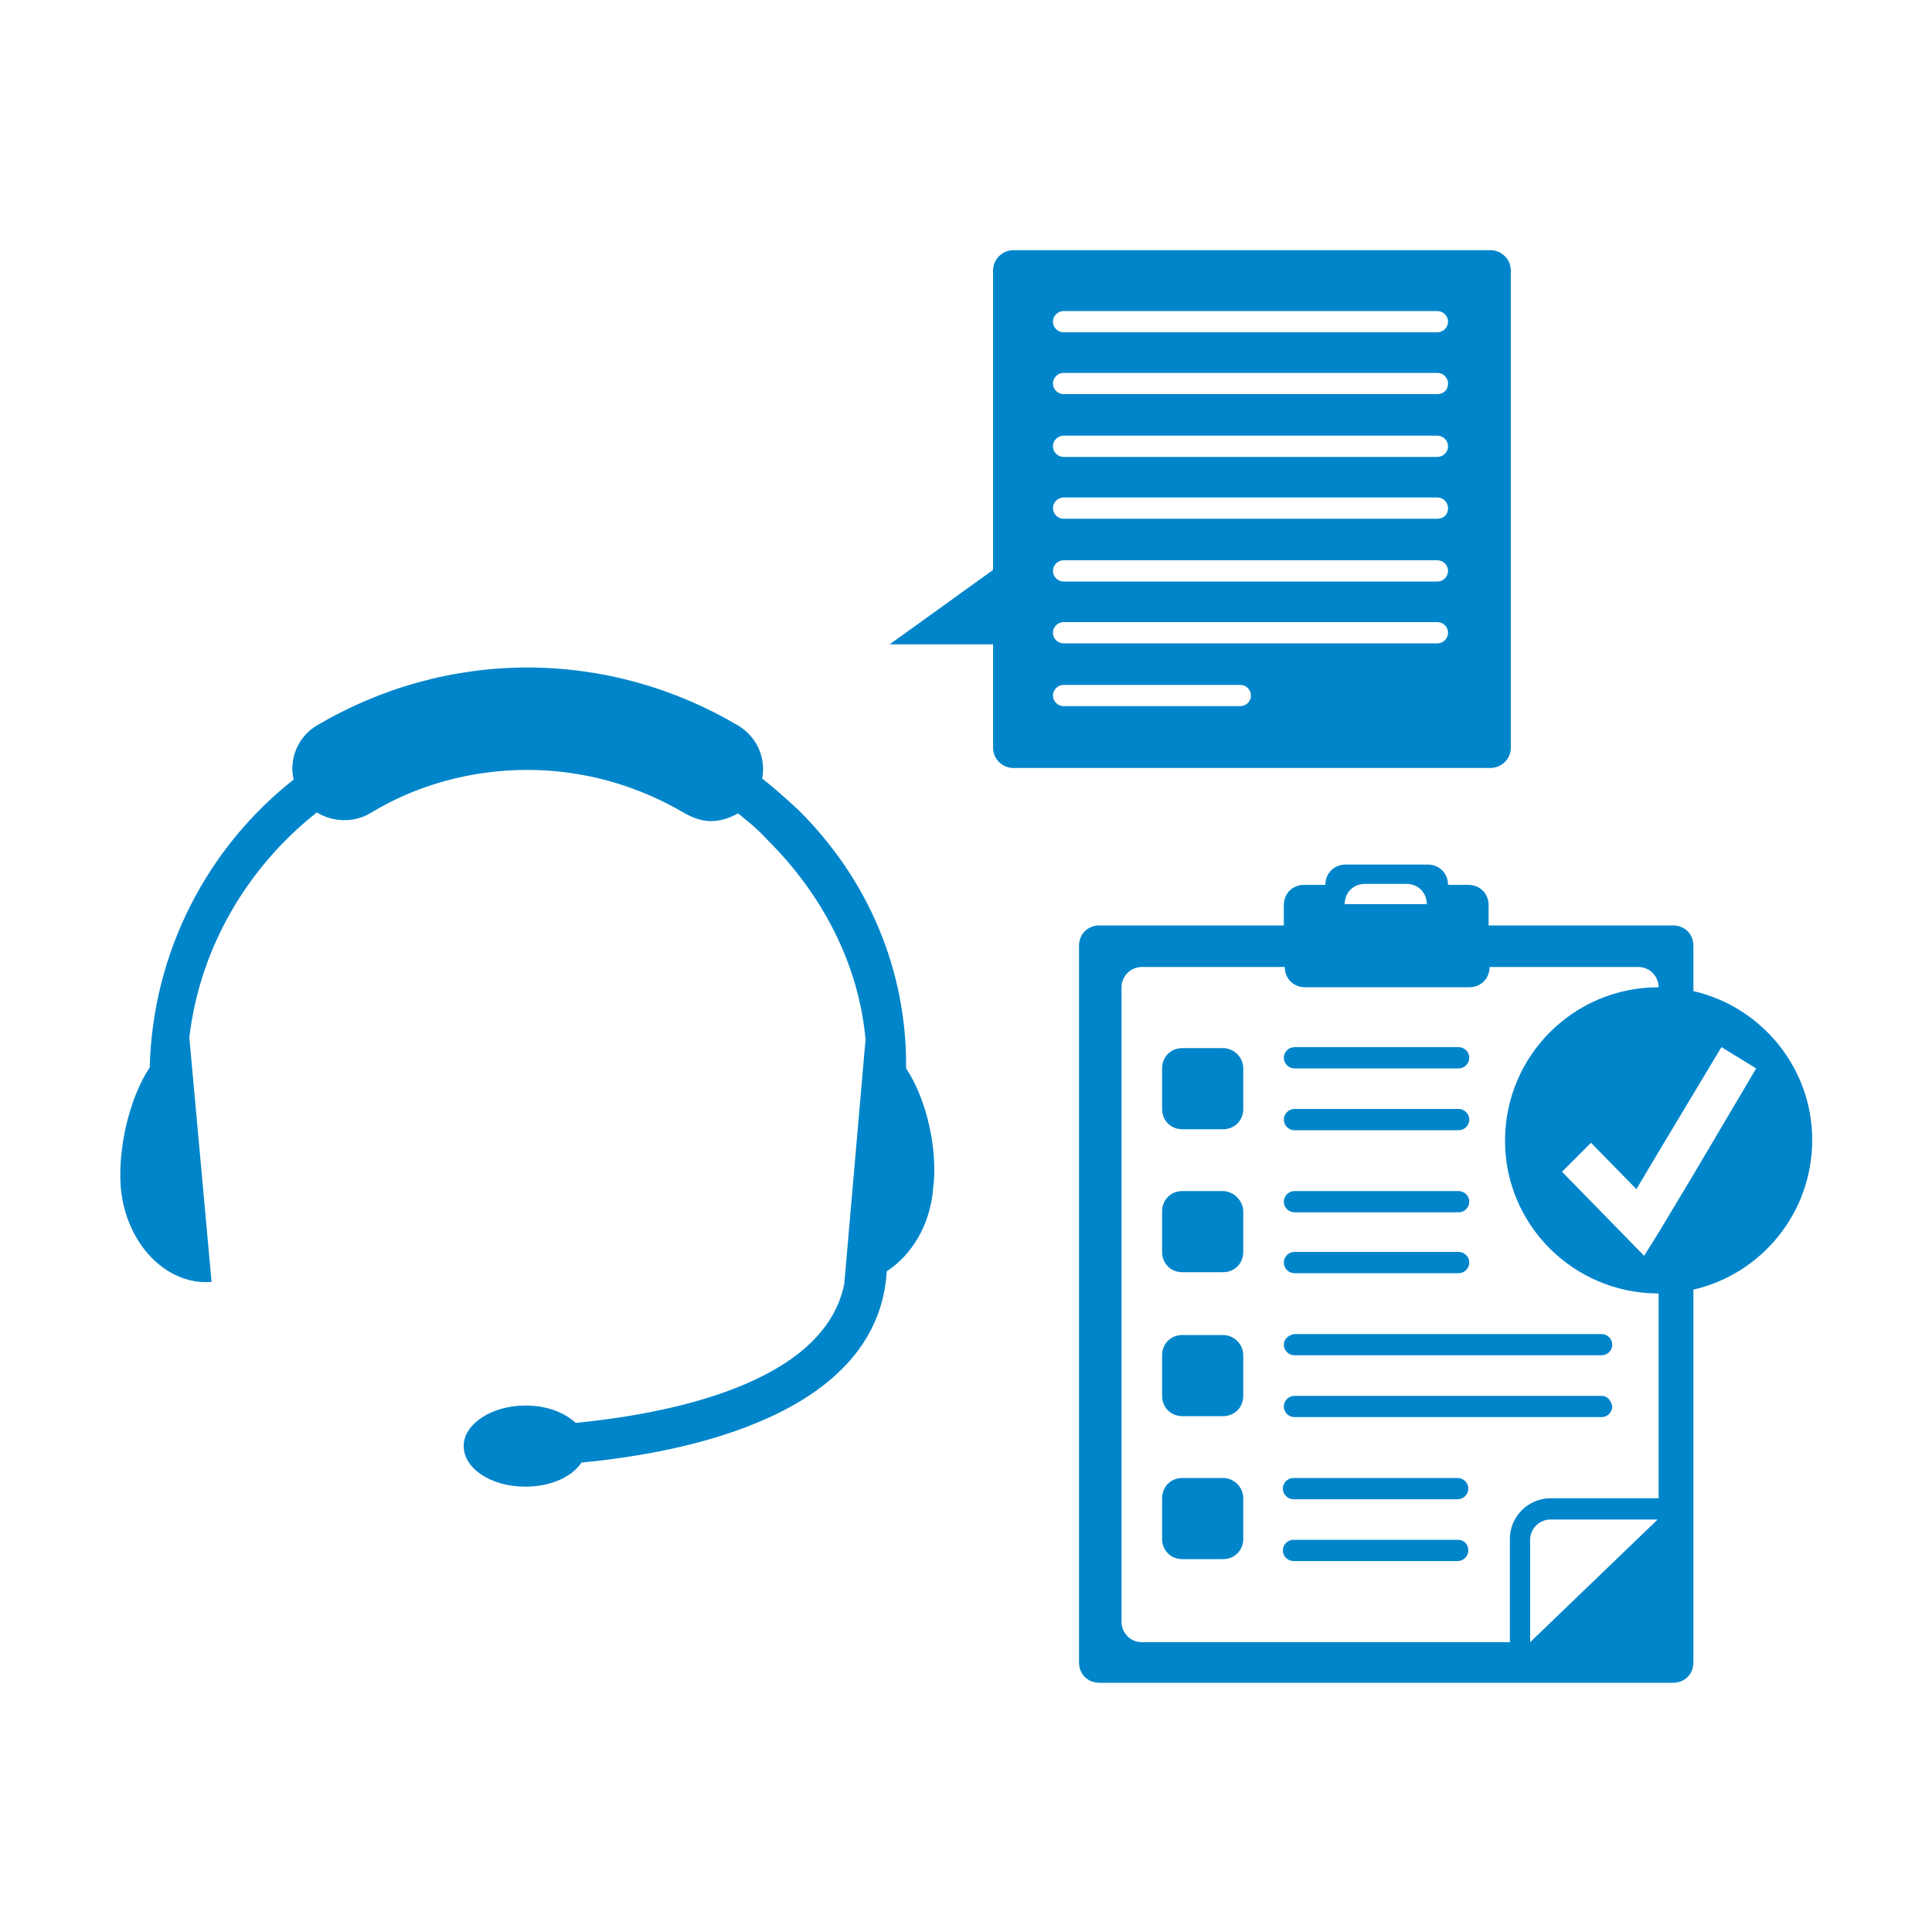
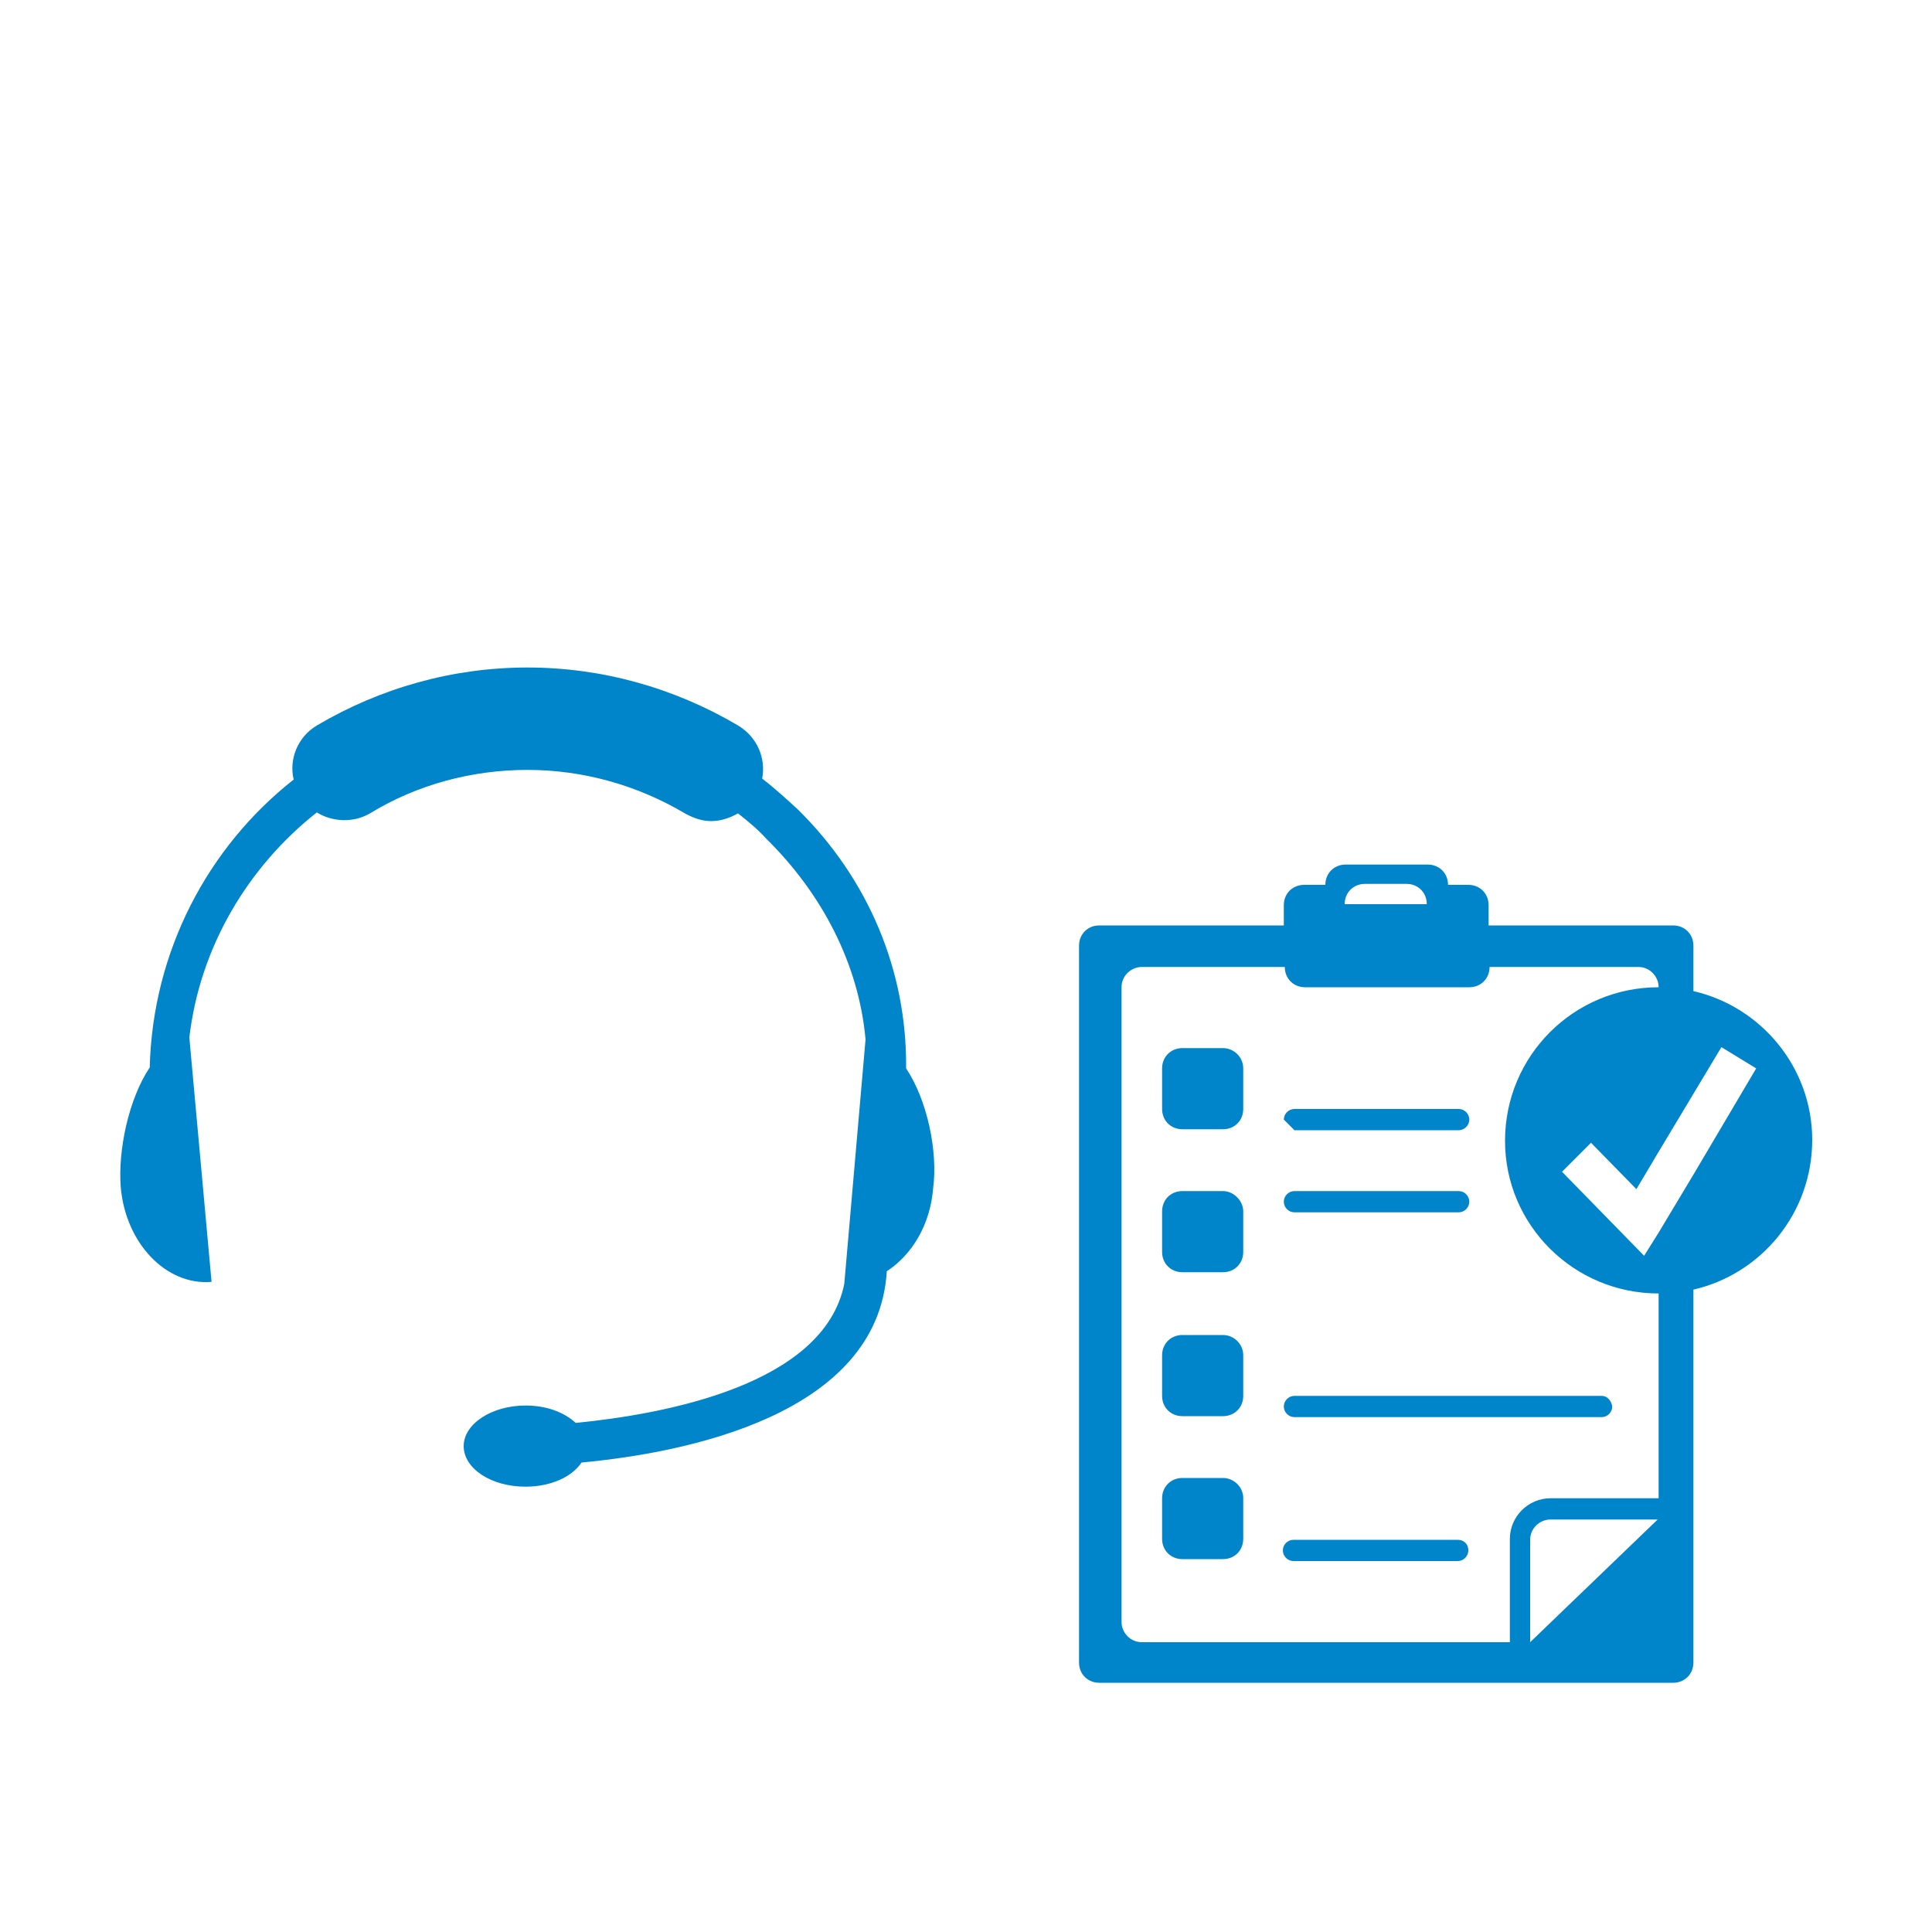
<svg xmlns="http://www.w3.org/2000/svg" version="1.1" id="Layer_1" x="0px" y="0px" viewBox="0 0 200 200" style="enable-background:new 0 0 200 200;" xml:space="preserve">
  <style type="text/css">
	.st0{fill:#0085CA;}
</style>
  <g>
    <path class="st0" d="M93.8,110.6c0.1-10.1-3.9-19.6-11.2-26.8c-1.2-1.1-2.4-2.2-3.7-3.2c0.4-2.1-0.5-4.3-2.5-5.5   c-6.6-3.9-14.1-6-21.8-6c-7.7,0-15.2,2.1-21.8,6c-2,1.2-2.9,3.5-2.4,5.6c-8.9,7-14.6,17.8-14.9,29.8c-2.2,3.3-3.3,8.6-3,12.4   c0.5,5.8,4.7,10.2,9.4,9.8l-2.3-25.3c1.1-9.4,6.1-17.7,13.2-23.3c1.6,1,3.8,1.1,5.5,0.1c4.9-3,10.6-4.5,16.3-4.5   c5.8,0,11.4,1.6,16.3,4.5c0.9,0.5,1.8,0.8,2.7,0.8c1,0,1.9-0.3,2.8-0.8c1,0.8,2,1.6,2.9,2.6c5.8,5.7,9.6,13,10.3,20.8l-2.2,25.3   c-2.1,10.5-18.7,13.5-27.8,14.4c-1.2-1.1-3-1.8-5.2-1.8c-3.5,0-6.4,1.9-6.4,4.2c0,2.3,2.8,4.2,6.4,4.2c2.6,0,4.8-1,5.8-2.5   c10.7-1,30.7-4.9,31.6-19.8c2.6-1.7,4.5-4.8,4.8-8.6C97.1,119.2,96,113.9,93.8,110.6z" />
-     <path class="st0" d="M156.4,77.4V28c0-1.2-1-2.1-2.1-2.1h-49.4c-1.2,0-2.1,1-2.1,2.1v31l-10.7,7.7h10.7v10.7c0,1.2,1,2.1,2.1,2.1   h49.4C155.4,79.5,156.4,78.6,156.4,77.4z M128.4,73.1h-18.3c-0.6,0-1.1-0.5-1.1-1.1c0-0.6,0.5-1.1,1.1-1.1h18.3   c0.6,0,1.1,0.5,1.1,1.1C129.5,72.6,129,73.1,128.4,73.1z M148.8,66.6h-38.7c-0.6,0-1.1-0.5-1.1-1.1c0-0.6,0.5-1.1,1.1-1.1h38.7   c0.6,0,1.1,0.5,1.1,1.1C149.9,66.1,149.4,66.6,148.8,66.6z M148.8,60.2h-38.7c-0.6,0-1.1-0.5-1.1-1.1c0-0.6,0.5-1.1,1.1-1.1h38.7   c0.6,0,1.1,0.5,1.1,1.1C149.9,59.7,149.4,60.2,148.8,60.2z M148.8,53.7h-38.7c-0.6,0-1.1-0.5-1.1-1.1c0-0.6,0.5-1.1,1.1-1.1h38.7   c0.6,0,1.1,0.5,1.1,1.1C149.9,53.3,149.4,53.7,148.8,53.7z M148.8,47.3h-38.7c-0.6,0-1.1-0.5-1.1-1.1c0-0.6,0.5-1.1,1.1-1.1h38.7   c0.6,0,1.1,0.5,1.1,1.1C149.9,46.8,149.4,47.3,148.8,47.3z M148.8,40.8h-38.7c-0.6,0-1.1-0.5-1.1-1.1c0-0.6,0.5-1.1,1.1-1.1h38.7   c0.6,0,1.1,0.5,1.1,1.1C149.9,40.4,149.4,40.8,148.8,40.8z M148.8,34.4h-38.7c-0.6,0-1.1-0.5-1.1-1.1c0-0.6,0.5-1.1,1.1-1.1h38.7   c0.6,0,1.1,0.5,1.1,1.1C149.9,33.9,149.4,34.4,148.8,34.4z" />
    <g id="checked_3_">
-       <path class="st0" d="M132.9,139.2c0,0.6,0.5,1.1,1.1,1.1h31.8c0.6,0,1.1-0.5,1.1-1.1c0-0.6-0.5-1.1-1.1-1.1H134    C133.4,138.2,132.9,138.6,132.9,139.2z" />
      <path class="st0" d="M165.8,144.5H134c-0.6,0-1.1,0.5-1.1,1.1c0,0.6,0.5,1.1,1.1,1.1h31.8c0.6,0,1.1-0.5,1.1-1.1    C166.8,145,166.4,144.5,165.8,144.5z" />
      <path class="st0" d="M126.6,138.2h-4.2c-1.2,0-2.1,0.9-2.1,2.1v4.2c0,1.2,0.9,2.1,2.1,2.1h4.2c1.2,0,2.1-0.9,2.1-2.1v-4.2    C128.7,139.1,127.7,138.2,126.6,138.2z" />
      <path class="st0" d="M134,125.5h17c0.6,0,1.1-0.5,1.1-1.1c0-0.6-0.5-1.1-1.1-1.1h-17c-0.6,0-1.1,0.5-1.1,1.1    C132.9,125,133.4,125.5,134,125.5z" />
-       <path class="st0" d="M134,131.8h17c0.6,0,1.1-0.5,1.1-1.1c0-0.6-0.5-1.1-1.1-1.1h-17c-0.6,0-1.1,0.5-1.1,1.1    C132.9,131.3,133.4,131.8,134,131.8z" />
      <path class="st0" d="M126.6,123.3h-4.2c-1.2,0-2.1,0.9-2.1,2.1v4.2c0,1.2,0.9,2.1,2.1,2.1h4.2c1.2,0,2.1-0.9,2.1-2.1v-4.2    C128.7,124.3,127.7,123.3,126.6,123.3z" />
-       <path class="st0" d="M150.9,153h-17c-0.6,0-1.1,0.5-1.1,1.1c0,0.6,0.5,1.1,1.1,1.1h17c0.6,0,1.1-0.5,1.1-1.1    C152,153.5,151.5,153,150.9,153z" />
      <path class="st0" d="M150.9,159.4h-17c-0.6,0-1.1,0.5-1.1,1.1c0,0.6,0.5,1.1,1.1,1.1h17c0.6,0,1.1-0.5,1.1-1.1    C152,159.8,151.5,159.4,150.9,159.4z" />
      <path class="st0" d="M126.6,153h-4.2c-1.2,0-2.1,0.9-2.1,2.1v4.2c0,1.2,0.9,2.1,2.1,2.1h4.2c1.2,0,2.1-0.9,2.1-2.1v-4.2    C128.7,153.9,127.7,153,126.6,153z" />
-       <path class="st0" d="M134,110.6h17c0.6,0,1.1-0.5,1.1-1.1c0-0.6-0.5-1.1-1.1-1.1h-17c-0.6,0-1.1,0.5-1.1,1.1    C132.9,110.1,133.4,110.6,134,110.6z" />
-       <path class="st0" d="M134,117h17c0.6,0,1.1-0.5,1.1-1.1c0-0.6-0.5-1.1-1.1-1.1h-17c-0.6,0-1.1,0.5-1.1,1.1    C132.9,116.5,133.4,117,134,117z" />
+       <path class="st0" d="M134,117h17c0.6,0,1.1-0.5,1.1-1.1c0-0.6-0.5-1.1-1.1-1.1h-17c-0.6,0-1.1,0.5-1.1,1.1    z" />
      <path class="st0" d="M126.6,108.5h-4.2c-1.2,0-2.1,0.9-2.1,2.1v4.2c0,1.2,0.9,2.1,2.1,2.1h4.2c1.2,0,2.1-0.9,2.1-2.1v-4.2    C128.7,109.4,127.7,108.5,126.6,108.5z" />
      <path class="st0" d="M175.3,102.6v-4.7c0-1.2-0.9-2.1-2.1-2.1h-19.1v-2.1c0-1.2-0.9-2.1-2.1-2.1h-2.1c0-1.2-0.9-2.1-2.1-2.1h-8.5    c-1.2,0-2.1,0.9-2.1,2.1H135c-1.2,0-2.1,0.9-2.1,2.1v2.1h-19.1c-1.2,0-2.1,0.9-2.1,2.1v74.2c0,1.2,0.9,2.1,2.1,2.1h42.4h17    c1.2,0,2.1-0.9,2.1-2.1v-17v-21.6c7-1.6,12.3-7.9,12.3-15.5C187.6,110.5,182.3,104.2,175.3,102.6z M171.7,133.9v21.2h-11.2    c-2.3,0-4.2,1.9-4.2,4.2V170h-38.1c-1.2,0-2.1-1-2.1-2.1v-65.7c0-1.2,1-2.1,2.1-2.1h14.8c0,1.2,0.9,2.1,2.1,2.1h17    c1.2,0,2.1-0.9,2.1-2.1h15.4c1.2,0,2.1,1,2.1,2.1c-8.8,0-15.9,7.1-15.9,15.9C155.8,126.8,162.9,133.9,171.7,133.9z M158.4,170    v-10.6c0-1.2,1-2.1,2.1-2.1h9.7l1.4,0L158.4,170z M145.6,91.5c1.2,0,2.1,0.9,2.1,2.1h-8.5c0-1.2,0.9-2.1,2.1-2.1H145.6z     M175.3,121.6l-3.6,6l-1.5,2.4l-8.5-8.7l3-3l4.7,4.8l2.2-3.7l3.6-6l3-5l3.6,2.2L175.3,121.6z" />
    </g>
  </g>
</svg>